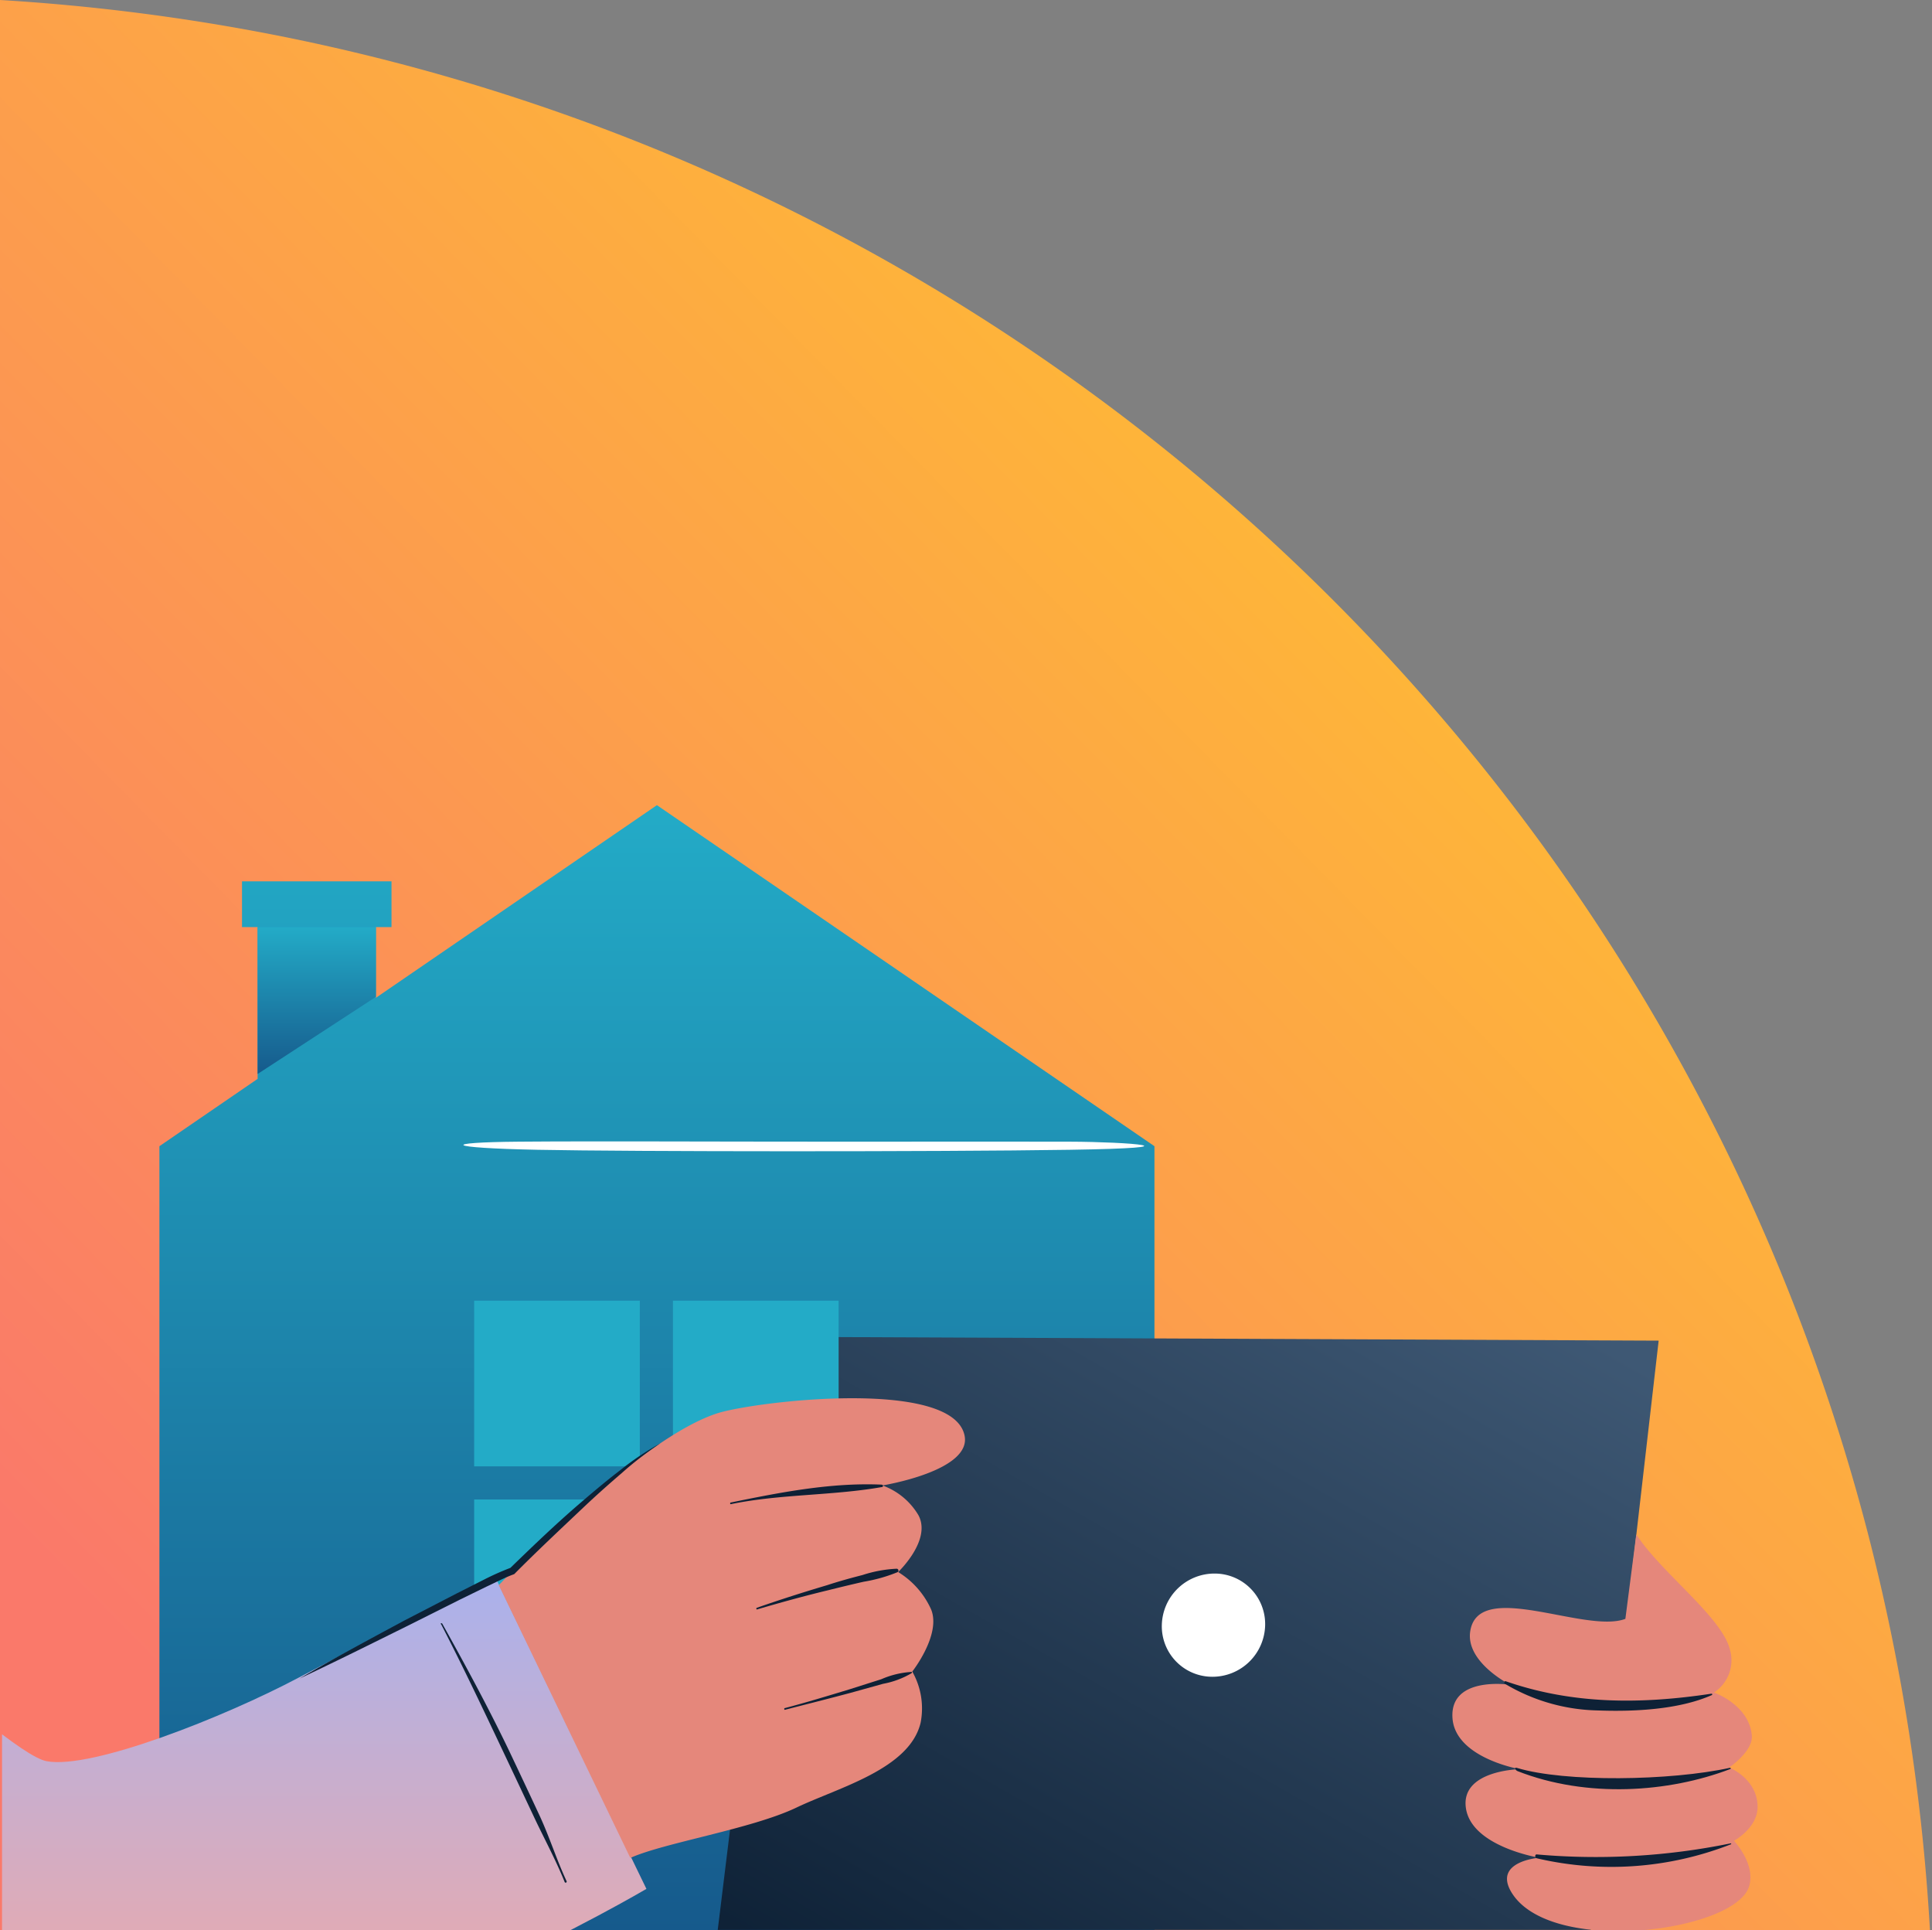
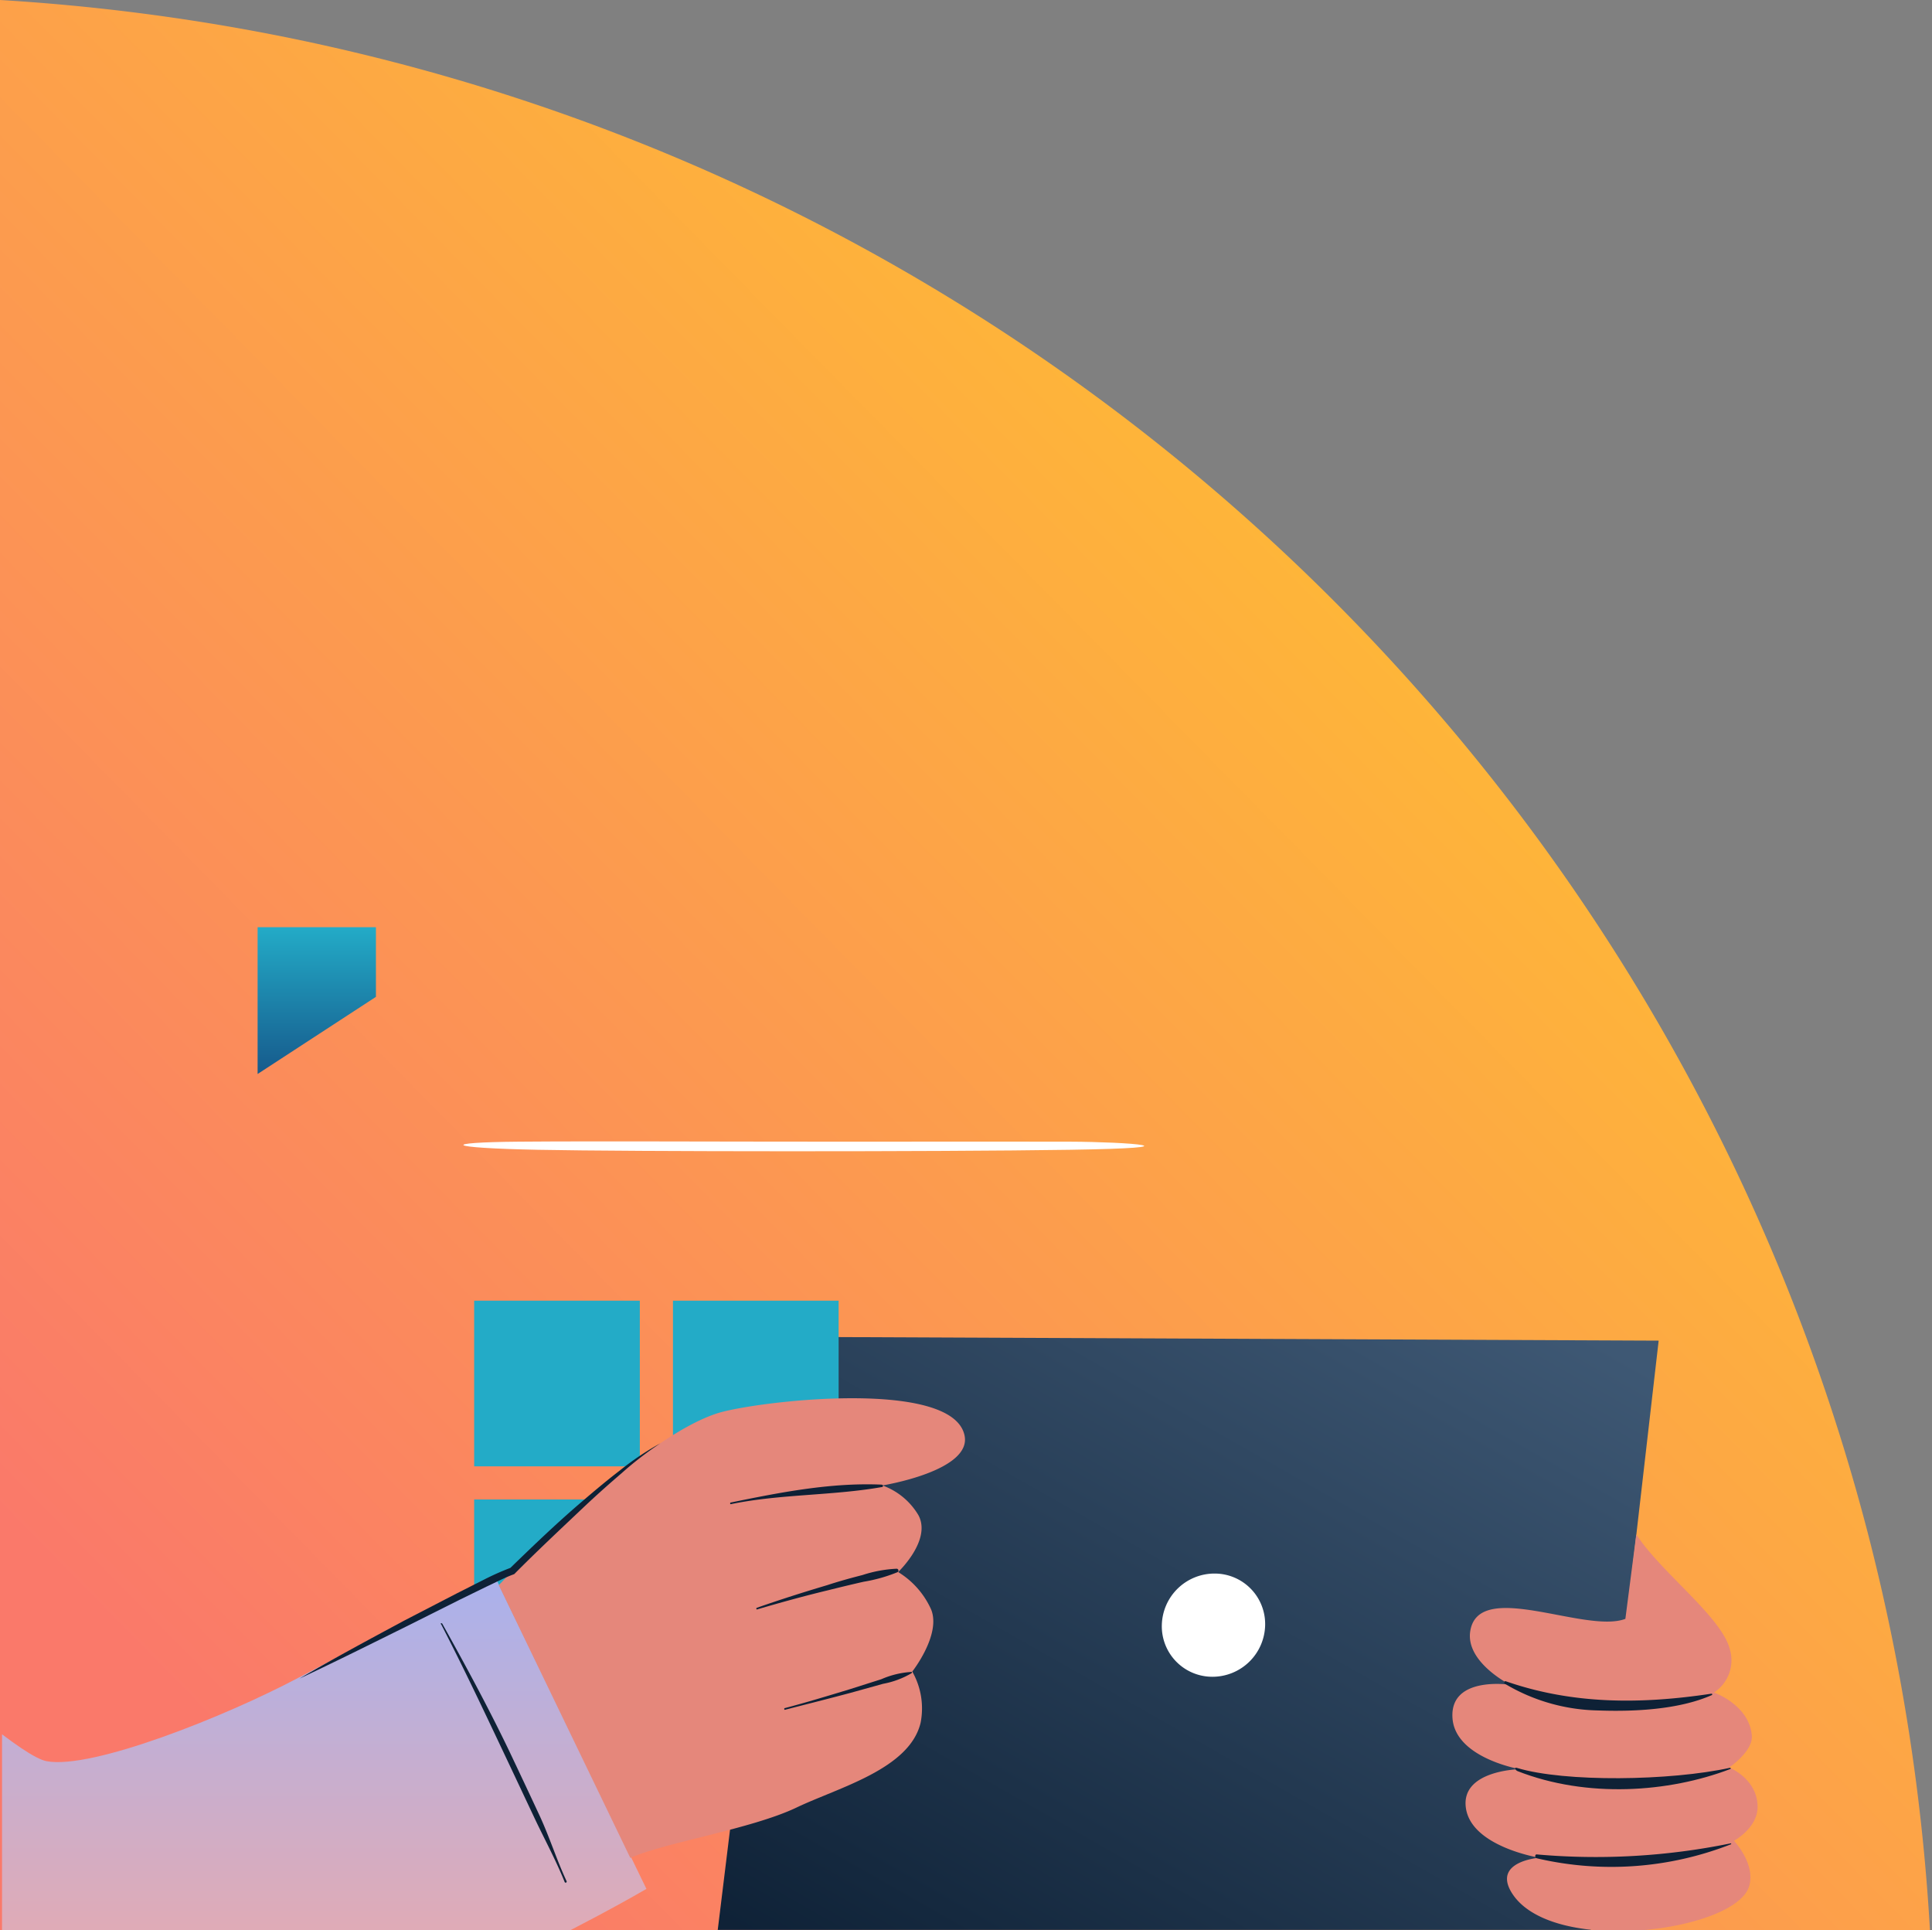
<svg xmlns="http://www.w3.org/2000/svg" width="233.244" height="233" viewBox="0 0 233.244 233">
  <rect x="0" y="0" width="233.244" height="233" fill="#808080" stroke="none" />
  <defs>
    <linearGradient id="linear-gradient" x1="0.22" x2="1.113" y2="0.908" gradientUnits="objectBoundingBox">
      <stop offset="0" stop-color="#fa796a" />
      <stop offset="0.804" stop-color="#ffc42d" />
      <stop offset="1" stop-color="#ffc62b" />
    </linearGradient>
    <clipPath id="clip-path">
      <path id="Subtraction_445" data-name="Subtraction 445" d="M0,233H0V0H233a250.809,250.809,0,0,1-4.236,33.232,248,248,0,0,1-13.478,45.223,248.49,248.49,0,0,1-21.37,41.157,249.828,249.828,0,0,1-28.368,36.2,249.7,249.7,0,0,1-34.47,30.335A247.788,247.788,0,0,1,91.4,209.717a245.6,245.6,0,0,1-43.991,15.92A247.4,247.4,0,0,1,0,233Z" transform="translate(1046 1735) rotate(-90)" fill="url(#linear-gradient)" />
    </clipPath>
    <linearGradient id="linear-gradient-3" x1="0.5" x2="0.5" y2="1" gradientUnits="objectBoundingBox">
      <stop offset="0" stop-color="#23abc7" />
      <stop offset="1" stop-color="#165a8c" />
    </linearGradient>
    <linearGradient id="linear-gradient-5" x1="0.046" y1="1.052" x2="0.962" y2="0.03" gradientUnits="objectBoundingBox">
      <stop offset="0" stop-color="#0e2136" />
      <stop offset="1" stop-color="#3e5874" />
    </linearGradient>
    <linearGradient id="linear-gradient-6" x1="0.5" x2="0.5" y2="1" gradientUnits="objectBoundingBox">
      <stop offset="0" stop-color="#9fb3f7" />
      <stop offset="1" stop-color="#f7a89f" />
    </linearGradient>
  </defs>
  <g id="Group_10270" data-name="Group 10270" transform="translate(-1055 -1525)">
    <g id="Group_10159" data-name="Group 10159" transform="translate(-0.002 48)">
      <path id="Subtraction_439" data-name="Subtraction 439" d="M0,233H0V0H233a250.809,250.809,0,0,1-4.236,33.232,248,248,0,0,1-13.478,45.223,248.49,248.49,0,0,1-21.37,41.157,249.828,249.828,0,0,1-28.368,36.2,249.7,249.7,0,0,1-34.47,30.335A247.788,247.788,0,0,1,91.4,209.717a245.6,245.6,0,0,1-43.991,15.92A247.4,247.4,0,0,1,0,233Z" transform="translate(1055 1710) rotate(-90)" fill="url(#linear-gradient)" />
      <g id="Mask_Group_85" data-name="Mask Group 85" transform="translate(9.246 -25)" clip-path="url(#clip-path)">
        <g id="Group_10110" data-name="Group 10110">
          <g id="freepik--House--inject-4" transform="translate(982.13 1536.298)">
            <g id="Group_10061" data-name="Group 10061" transform="translate(82.87 62.89)">
-               <path id="Path_21255" data-name="Path 21255" d="M203,104.057V198.7H82.87V104.057l11.856-8.126V77.61H92.843V72.083h18.048V77.61h-1.883v8.532L142.933,62.89Z" transform="translate(-82.87 -62.89)" fill="url(#linear-gradient-3)" />
-             </g>
+               </g>
            <path id="Path_22092" data-name="Path 22092" d="M0,0H14.285V8.407L0,17.719Z" transform="translate(94.726 77.621)" fill="url(#linear-gradient-3)" />
          </g>
          <path id="Path_22108" data-name="Path 22108" d="M169.61,335.464H275.017l8.187-71.128-104.818-.456Z" transform="translate(962.797 1399.489)" fill="url(#linear-gradient-5)" />
          <path id="Path_22109" data-name="Path 22109" d="M200.5,288.011a6.094,6.094,0,0,0,6.11,6.237,6.364,6.364,0,0,0,6.364-6.238,6.094,6.094,0,0,0-6.11-6.22A6.364,6.364,0,0,0,200.5,288.011Z" transform="translate(985.519 1410.149)" fill="#fff" />
          <path id="Path_22110" data-name="Path 22110" d="M242.79,268.1c2.967,4.585,10.3,9.942,11.3,13.877a4.646,4.646,0,0,1-1.925,5.21s4.254,1.471,4.572,5.185c.172,1.912-2.734,3.862-2.734,3.862s3.347,1.324,3.432,4.646c.074,2.648-2.856,4.2-2.856,4.2s2.636,2.758,1.839,5.48c-1.618,5.516-24.162,8.508-28.747.662-2.133-3.678,3.408-4.094,3.408-4.094s-8.128-1.312-8.851-5.946,6.509-4.744,6.509-4.744-7.87-1.348-8.14-6.227c-.294-5.075,6.975-3.96,6.975-3.96s-5.467-2.734-4.818-6.522c1.054-6.252,13.914.392,18.719-1.434Z" transform="translate(1000.509 1419.113)" fill="#e5877b" />
          <path id="Path_22111" data-name="Path 22111" d="M252.348,298.52a.061.061,0,1,1,0,.123,39.534,39.534,0,0,1-23.414,1.68c-.245-.061-.245-.49,0-.466a81.106,81.106,0,0,0,23.414-1.336Z" transform="translate(1002.351 1425.984)" fill="#0e2136" />
          <path id="Path_22112" data-name="Path 22112" d="M252.72,291.081c.086,0,.123.123,0,.159-7.417,2.832-17.285,3.531-25.658.245-.282-.11-.429-.5-.086-.392C232.738,292.847,245.537,292.663,252.72,291.081Z" transform="translate(1001.905 1424.302)" fill="#0e2136" />
          <path id="Path_22113" data-name="Path 22113" d="M225.883,282.562c8.152,2.832,16.39,2.771,24.836,1.5.11,0,.123.147,0,.184-3.972,1.753-9.439,2-13.718,1.839a22.7,22.7,0,0,1-11.254-3.236C225.651,282.77,225.712,282.5,225.883,282.562Z" transform="translate(1001.663 1422.377)" fill="#0e2136" />
          <path id="Path_22134" data-name="Path 22134" d="M115.528,58.881c-9.448.077-22.619,0-39.246,0s-20.016.023-27.26,0-16.044-.735,0-.98,52.843-.225,64.175,0S124.976,58.8,115.528,58.881Z" transform="translate(1223.889 1698.689) rotate(-180)" fill="#fff" />
          <path id="Path_22136" data-name="Path 22136" d="M82.7,58.881c-5.342.077-12.788,0-22.189,0s-11.317.023-15.412,0-9.071-.735,0-.98,29.876-.225,36.283,0S88.043,58.8,82.7,58.881Z" transform="translate(1186.166 1757.083) rotate(-180)" fill="#fff" />
          <g id="Group_10112" data-name="Group 10112" transform="translate(-4)">
            <rect id="Rectangle_4524" data-name="Rectangle 4524" width="20" height="20" transform="translate(1107 1659)" fill="#23abc7" />
            <rect id="Rectangle_4527" data-name="Rectangle 4527" width="20" height="20" transform="translate(1107 1683)" fill="#23abc7" />
            <rect id="Rectangle_4525" data-name="Rectangle 4525" width="20" height="20" transform="translate(1131 1659)" fill="#23abc7" />
            <rect id="Rectangle_4526" data-name="Rectangle 4526" width="20" height="20" transform="translate(1131 1683)" fill="#23abc7" />
          </g>
          <g id="Group_10108" data-name="Group 10108" transform="translate(-30)">
            <path id="Path_22106" data-name="Path 22106" d="M160.293,278.9l18.248,37.623s-35,20.644-59.676,21.873c-8.069.4-39.473,1.636-46.742-7.025-14.515-17.293-1.51-60.768-1.51-60.768s30.033,29.475,35.506,30.506,21.525-5.373,30.354-10.042C156.586,280.427,160.293,278.9,160.293,278.9Z" transform="translate(975.255 1413.478)" fill="url(#linear-gradient-6)" />
            <path id="Path_22107" data-name="Path 22107" d="M145.625,276.912c2.807,5.026,5.541,10.089,8.042,15.287,1.226,2.587,2.452,5.186,3.678,7.821s2.072,5.369,3.285,7.968a.126.126,0,1,1-.233.1c-1.067-2.66-2.452-5.2-3.678-7.8s-2.452-5.21-3.678-7.8c-2.452-5.185-4.9-10.371-7.551-15.5C145.331,276.863,145.552,276.778,145.625,276.912Z" transform="translate(983.531 1421.088)" fill="#0e2136" />
            <path id="Path_22114" data-name="Path 22114" d="M207.357,259.09c1.091,4.364-9.893,6.129-9.893,6.129a8.3,8.3,0,0,1,4.352,3.6c1.606,3.016-2.452,6.853-2.452,6.853a10.175,10.175,0,0,1,3.984,4.523c1.226,3.04-2.28,7.49-2.28,7.49a9,9,0,0,1,1.005,6.191c-1.349,5.6-9.93,7.809-14.98,10.224-5.406,2.587-16.028,4.254-20.062,6.081L151.15,277.258s16.991-18,26.687-20.84C183.219,254.922,205.751,252.422,207.357,259.09Z" transform="translate(984.823 1416.084)" fill="#e5877b" />
            <path id="Path_22115" data-name="Path 22115" d="M192.243,263.207c-6.129-.27-12.259.932-18.229,2.158-.123,0-.086.233,0,.2,5.9-1.226,12.259-1.017,18.2-2.059a.148.148,0,1,0,.025-.294Z" transform="translate(989.97 1417.999)" fill="#0e2136" />
            <path id="Path_22116" data-name="Path 22116" d="M193.426,271.481a15.579,15.579,0,0,0-4.094.76c-1.434.368-2.856.76-4.278,1.226-2.844.846-5.664,1.741-8.459,2.721-.123,0-.086.245,0,.208,2.832-.834,5.676-1.618,8.581-2.317q2.145-.539,4.3-1.03a18.827,18.827,0,0,0,4.021-1.128.224.224,0,0,0-.074-.441Z" transform="translate(990.552 1419.876)" fill="#0e2136" />
            <path id="Path_22117" data-name="Path 22117" d="M194.657,281.64a10.7,10.7,0,0,0-3.678.883l-3.862,1.226c-2.587.785-5.161,1.569-7.772,2.256-.135,0-.086.245,0,.208,2.66-.686,5.32-1.348,7.968-2.059l3.886-1.079a10.518,10.518,0,0,0,3.445-1.287S194.718,281.64,194.657,281.64Z" transform="translate(991.173 1422.171)" fill="#0e2136" />
            <path id="Path_22118" data-name="Path 22118" d="M131.52,287.534c4.156-2.452,8.385-4.707,12.614-6.987l6.4-3.31,3.224-1.63a32.222,32.222,0,0,1,3.383-1.5l-.221.123c2.844-2.758,5.688-5.492,8.691-8.054,1.5-1.287,3.016-2.562,4.585-3.763a34.117,34.117,0,0,1,4.9-3.285,40.454,40.454,0,0,0-4.671,3.6c-1.5,1.287-2.967,2.587-4.4,3.935-2.856,2.709-5.737,5.394-8.508,8.189l-.061.061-.147.061c-.981.355-2.121.956-3.187,1.447L150.889,278l-6.436,3.224C140.175,283.341,135.872,285.486,131.52,287.534Z" transform="translate(980.388 1417.087)" fill="#0e2136" />
          </g>
        </g>
      </g>
    </g>
  </g>
</svg>